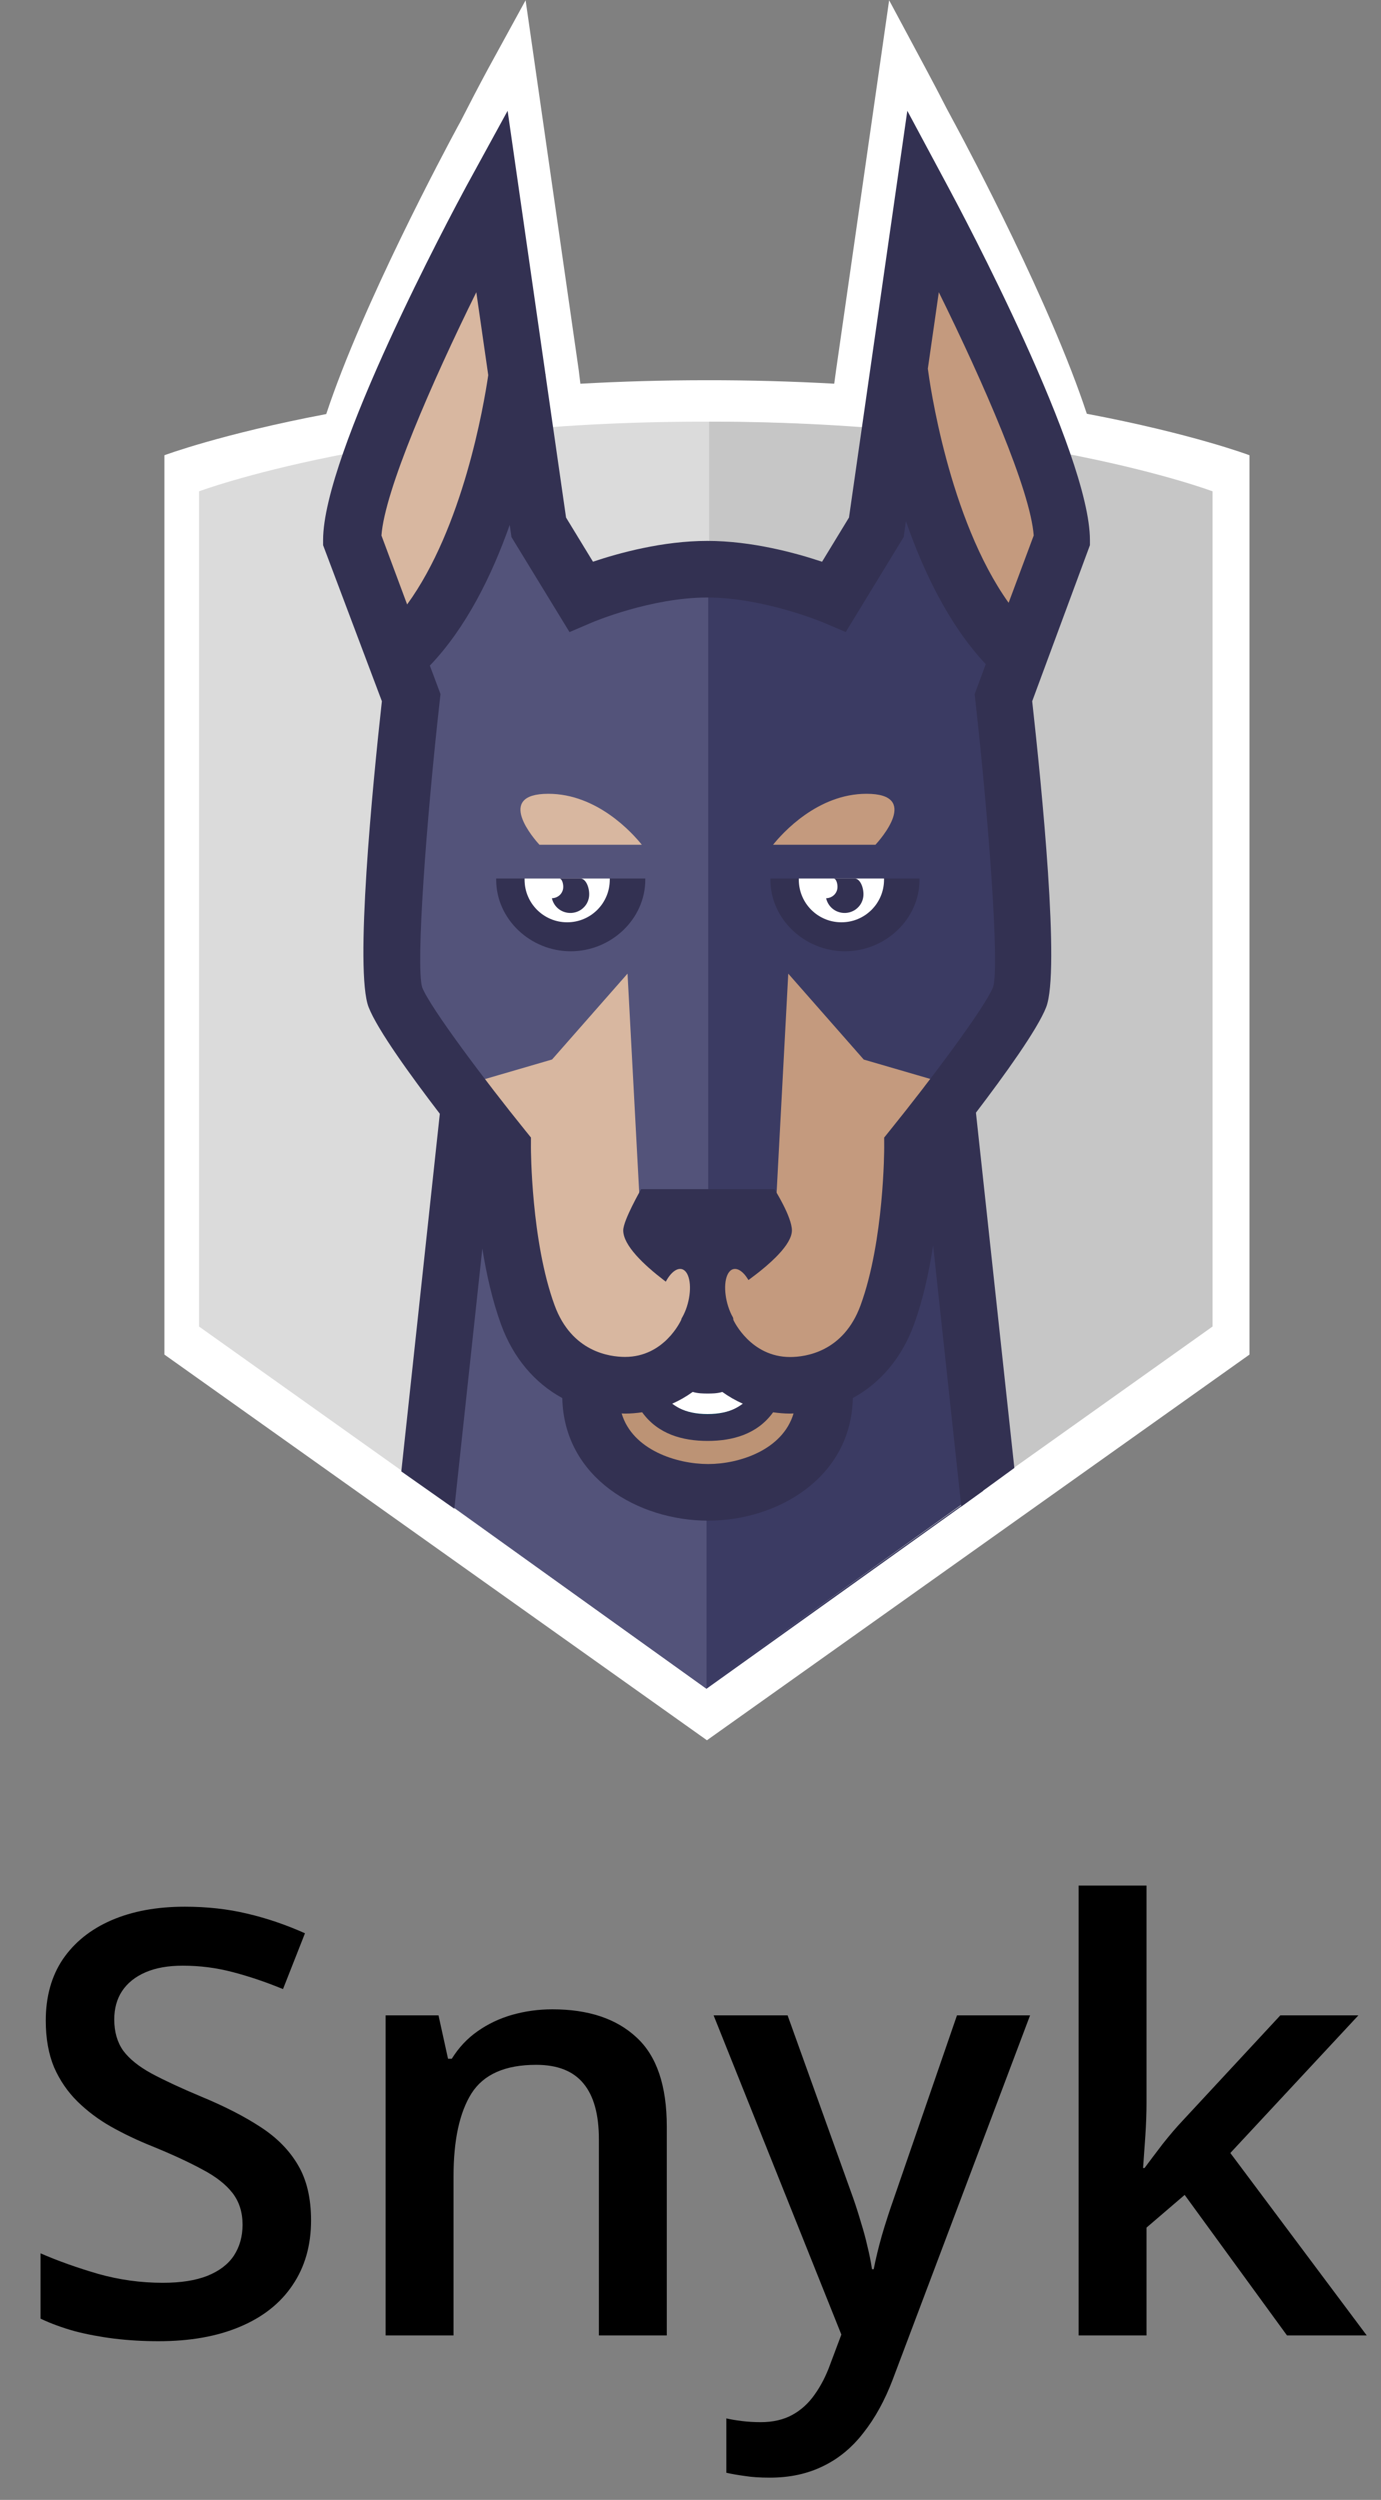
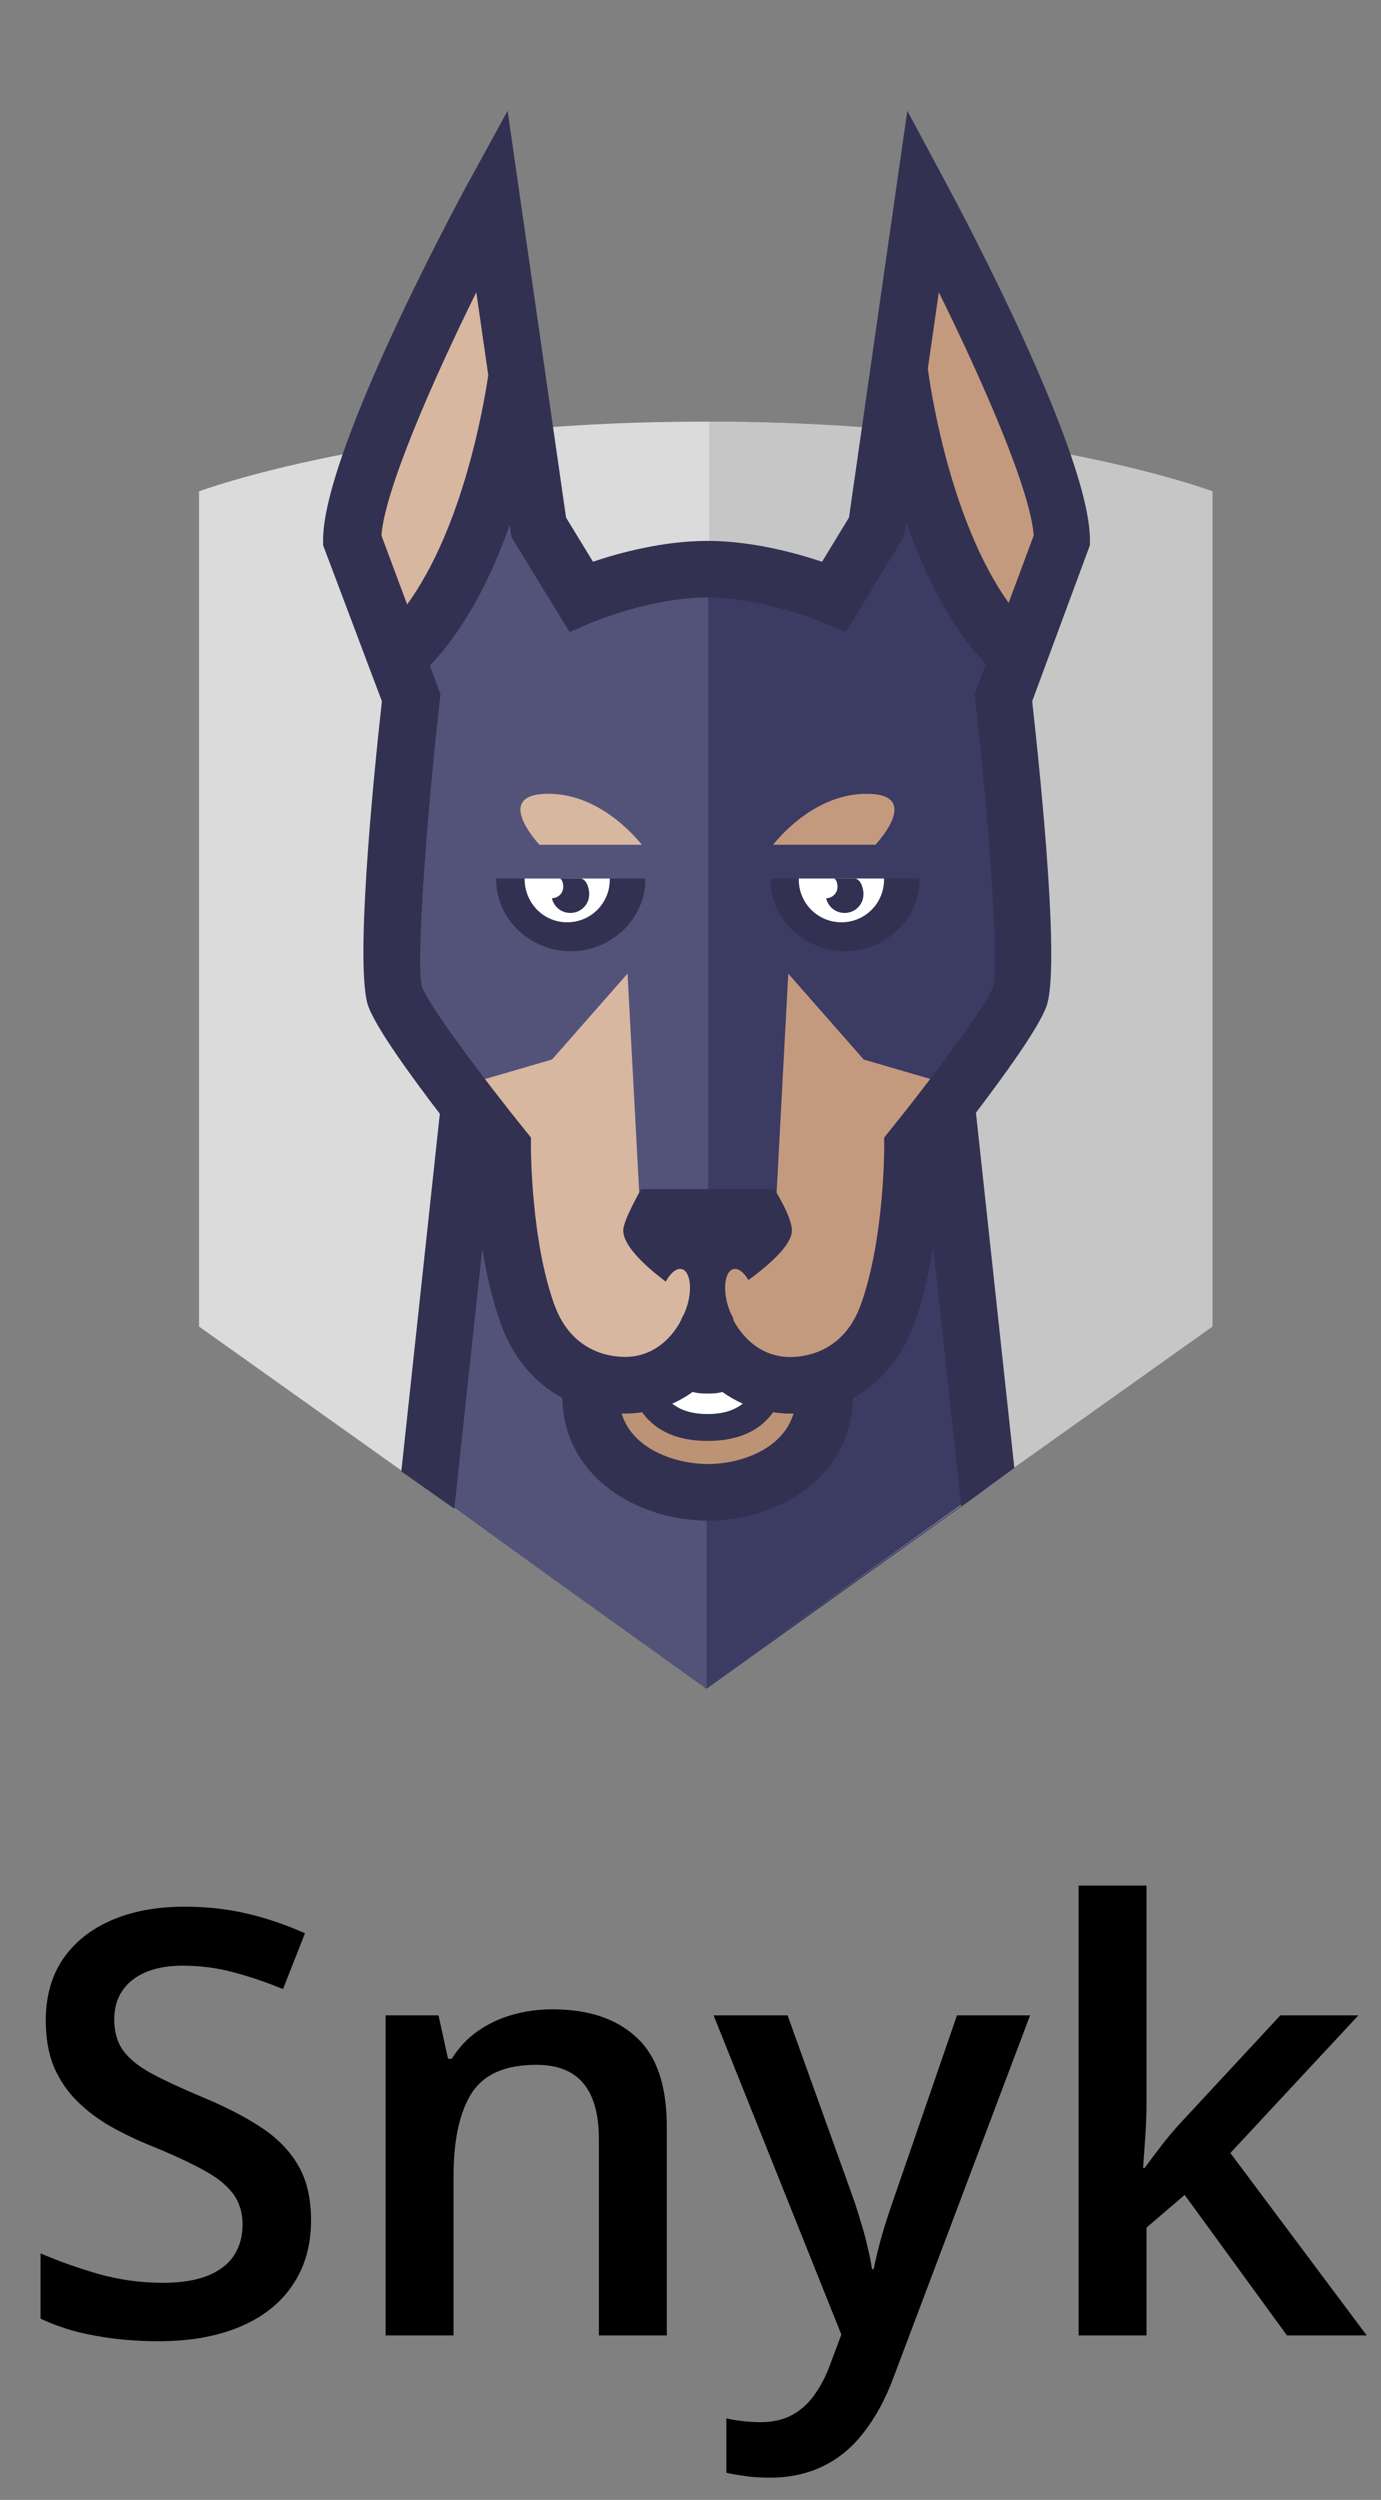
<svg xmlns="http://www.w3.org/2000/svg" width="42" height="76" viewBox="0 0 42 76" fill="none">
  <rect x="0" y="0" width="42" height="76" fill="#808080" stroke="none" />
  <path d="M9.46 67.502C9.46 68.264 9.272 68.92 8.897 69.471C8.528 70.022 7.995 70.443 7.298 70.736C6.606 71.029 5.78 71.176 4.819 71.176C4.351 71.176 3.902 71.149 3.475 71.097C3.047 71.044 2.643 70.968 2.262 70.868C1.887 70.763 1.544 70.637 1.233 70.49V68.504C1.755 68.732 2.338 68.94 2.982 69.128C3.627 69.31 4.283 69.4 4.951 69.4C5.496 69.4 5.947 69.33 6.305 69.189C6.668 69.043 6.938 68.838 7.113 68.574C7.289 68.305 7.377 67.991 7.377 67.634C7.377 67.253 7.274 66.931 7.069 66.667C6.864 66.403 6.554 66.163 6.138 65.946C5.728 65.724 5.212 65.486 4.591 65.234C4.169 65.064 3.765 64.871 3.378 64.654C2.997 64.438 2.657 64.183 2.358 63.89C2.06 63.597 1.822 63.251 1.646 62.852C1.477 62.448 1.392 61.974 1.392 61.429C1.392 60.702 1.564 60.081 1.91 59.565C2.262 59.05 2.754 58.654 3.387 58.379C4.025 58.103 4.77 57.966 5.619 57.966C6.293 57.966 6.926 58.036 7.518 58.177C8.115 58.317 8.701 58.517 9.275 58.774L8.607 60.471C8.08 60.254 7.567 60.081 7.069 59.952C6.577 59.823 6.073 59.759 5.558 59.759C5.112 59.759 4.734 59.826 4.424 59.961C4.113 60.096 3.876 60.286 3.712 60.532C3.554 60.773 3.475 61.06 3.475 61.394C3.475 61.769 3.565 62.085 3.747 62.343C3.935 62.595 4.222 62.826 4.608 63.037C5.001 63.248 5.505 63.482 6.12 63.74C6.829 64.033 7.43 64.341 7.922 64.663C8.42 64.985 8.801 65.372 9.064 65.823C9.328 66.269 9.46 66.828 9.46 67.502ZM16.799 61.086C17.895 61.086 18.747 61.37 19.356 61.938C19.972 62.501 20.279 63.406 20.279 64.654V71H18.214V65.041C18.214 64.285 18.059 63.72 17.748 63.345C17.438 62.964 16.957 62.773 16.307 62.773C15.363 62.773 14.707 63.063 14.338 63.644C13.975 64.224 13.793 65.064 13.793 66.166V71H11.727V61.27H13.336L13.626 62.589H13.74C13.951 62.249 14.212 61.971 14.523 61.754C14.839 61.531 15.19 61.364 15.577 61.253C15.97 61.142 16.377 61.086 16.799 61.086ZM21.703 61.27H23.953L25.948 66.825C26.036 67.077 26.115 67.326 26.186 67.572C26.262 67.812 26.326 68.05 26.379 68.284C26.438 68.519 26.484 68.753 26.52 68.987H26.572C26.631 68.683 26.713 68.343 26.818 67.968C26.93 67.587 27.053 67.206 27.188 66.825L29.104 61.27H31.327L27.152 72.336C26.912 72.969 26.616 73.508 26.265 73.953C25.919 74.404 25.509 74.744 25.034 74.973C24.56 75.207 24.018 75.324 23.408 75.324C23.115 75.324 22.86 75.307 22.644 75.272C22.427 75.242 22.242 75.21 22.09 75.175V73.522C22.213 73.552 22.368 73.578 22.556 73.602C22.743 73.625 22.936 73.637 23.136 73.637C23.505 73.637 23.824 73.564 24.094 73.417C24.363 73.27 24.592 73.062 24.779 72.793C24.967 72.529 25.122 72.228 25.245 71.888L25.588 70.974L21.703 61.27ZM34.869 57.324V63.934C34.869 64.232 34.857 64.561 34.834 64.918C34.81 65.269 34.787 65.601 34.764 65.911H34.808C34.96 65.706 35.142 65.466 35.352 65.19C35.569 64.915 35.774 64.675 35.968 64.47L38.938 61.27H41.312L37.418 65.454L41.566 71H39.141L36.029 66.728L34.869 67.722V71H32.804V57.324H34.869Z" fill="black" />
  <g clip-path="url(#clip0_1747_3882)">
-     <path d="M33.053 12.579C31.953 9.233 29.453 4.532 29.097 3.87L28.787 3.292C28.584 2.895 28.378 2.501 28.167 2.108L27.041 0.008L25.427 11.256L25.371 11.665C24.09 11.594 22.806 11.558 21.522 11.559C20.156 11.559 18.864 11.598 17.651 11.666L17.601 11.255L17.035 7.313C17.035 7.306 15.985 0.008 15.985 0.008L14.835 2.108C14.553 2.632 14.278 3.159 14.008 3.689L13.909 3.87C13.552 4.533 11.028 9.242 9.922 12.588C6.73 13.193 5 13.84 5 13.84V41.181L21.5 52.906L38 41.181V13.84C38 13.84 36.264 13.186 33.053 12.579Z" fill="white" />
    <path d="M28.599 33.806H21.487V21.86L14.271 33.457L13.149 45.365L21.376 51.261L21.487 51.34L29.901 45.323L28.599 33.806Z" fill="#3B3B63" />
    <path d="M21.365 51.218L6.054 40.329V14.937C6.054 14.937 11.716 12.819 21.386 12.819C31.057 12.819 36.676 14.937 36.676 14.937V40.329L21.365 51.218L21.365 51.218Z" fill="#DBDBDB" />
    <path d="M21.587 12.819L21.566 12.819V51.217H21.566L36.877 40.328V14.937C36.877 14.937 31.257 12.819 21.587 12.819Z" fill="#C6C6C6" />
    <path d="M29.859 45.298L28.56 33.806H21.447V51.314L29.859 45.298Z" fill="#3B3B63" />
    <path d="M13.149 45.365L21.487 51.34V21.86L14.271 33.457L13.149 45.365Z" fill="#53537A" />
    <path d="M25.076 41.971C25.076 43.941 23.23 44.918 21.538 44.918C19.845 44.918 17.962 43.941 17.962 41.971" fill="#BC9375" />
    <path d="M24.038 40.854C24.038 43.165 22.791 43.784 21.519 43.784C20.247 43.784 19 43.165 19 40.854" fill="#073251" />
    <path d="M21.519 42.99C20.16 42.99 19.499 41.995 19.499 39.951H20.147C20.147 42.344 21.073 42.344 21.519 42.344C21.964 42.344 22.891 42.344 22.891 39.951H23.539C23.539 41.995 22.878 42.99 21.519 42.99Z" fill="white" />
    <path d="M32.306 16.399C32.306 13.906 28.082 6.063 28.082 6.063L26.653 16.01L25.371 18.11L21.527 18.266L21.512 18.297V18.266L17.667 18.11L16.385 16.01L14.956 6.063C14.956 6.063 10.732 13.906 10.732 16.399L12.516 21.189C12.516 21.189 11.616 29.235 12.027 30.289C12.437 31.342 15.284 34.866 15.284 34.866C15.284 34.866 15.276 37.828 16.055 39.957C16.612 41.478 17.837 42.095 19.011 42.095C20.808 42.095 21.512 40.45 21.512 40.45C21.512 40.45 22.231 42.095 24.029 42.095C25.202 42.095 26.426 41.479 26.984 39.957C27.763 37.828 27.755 34.866 27.755 34.866C27.755 34.866 30.602 31.342 31.012 30.289C31.423 29.235 30.523 21.189 30.523 21.189L32.307 16.399H32.306Z" fill="#C49A7E" />
    <path d="M21.519 18.282L21.512 18.297V18.266L17.667 18.11L16.385 16.01L14.956 6.063C14.956 6.063 10.731 13.907 10.731 16.399L12.516 21.189C12.516 21.189 11.615 29.235 12.026 30.289C12.437 31.342 15.283 34.866 15.283 34.866C15.283 34.866 15.276 37.828 16.055 39.957C16.611 41.478 17.837 42.095 19.009 42.095C20.808 42.095 21.511 40.45 21.511 40.45C21.511 40.45 21.514 40.456 21.519 40.467V18.282H21.519Z" fill="#D8B7A0" />
    <path d="M30.561 21.66C30.234 20.977 30.699 19.36 30.699 19.36C28.032 16.633 27.364 10.947 27.364 10.947C26.866 12.739 25.784 18.022 25.784 18.022C25.784 18.022 23.793 17.282 21.528 17.279H21.511C21.387 17.279 21.264 17.282 21.142 17.286V39.579L21.311 39.826V39.704H21.415V39.826L21.416 39.704H21.623V39.826V39.704H21.729V39.826L23.572 37.141L23.973 29.6L26.269 32.212L29.227 33.073C29.227 33.073 30.333 32.287 30.333 32.29C30.803 31.634 30.959 31.075 31.073 30.785C31.483 29.73 30.561 21.661 30.561 21.661" fill="#3B3B63" />
    <path d="M21.54 17.279L21.532 17.278V17.279C19.266 17.282 17.275 18.021 17.275 18.021C17.275 18.021 16.192 12.739 15.694 10.947C15.694 10.947 15.028 16.633 12.36 19.36C12.36 19.36 12.825 20.977 12.498 21.66C12.498 21.66 11.575 29.73 11.986 30.783C12.1 31.073 12.257 31.632 12.726 32.288C12.726 32.285 13.833 33.072 13.833 33.072L16.79 32.21L19.085 29.599L19.487 37.14L21.33 39.825V39.703H21.436V39.825V39.703H21.539V17.279H21.54H21.54Z" fill="#53537A" />
    <path d="M26.886 26.708H23.43V26.744C23.43 27.947 24.474 28.92 25.698 28.92C26.922 28.92 27.965 27.946 27.965 26.744V26.708H26.886Z" fill="#333152" />
    <path d="M24.294 26.708V26.744C24.294 27.459 24.872 28.039 25.59 28.039C26.308 28.039 26.886 27.459 26.886 26.744V26.708H24.294Z" fill="white" />
    <path d="M25.99 26.708H25.383C25.377 26.708 25.372 26.711 25.366 26.712C25.442 26.728 25.483 26.898 25.467 27.011C25.456 27.093 25.415 27.167 25.352 27.221C25.29 27.276 25.209 27.306 25.125 27.307C25.175 27.534 25.36 27.715 25.606 27.75C25.92 27.794 26.21 27.579 26.255 27.267C26.287 27.037 26.176 26.708 25.99 26.708M18.545 26.708H15.09V26.744C15.09 27.947 16.134 28.92 17.357 28.92C18.581 28.92 19.625 27.946 19.625 26.744V26.708H18.545Z" fill="#333152" />
-     <path d="M15.954 26.708V26.744C15.954 27.459 16.532 28.039 17.249 28.039C17.968 28.039 18.545 27.459 18.545 26.744V26.708H15.954Z" fill="white" />
+     <path d="M15.954 26.708C15.954 27.459 16.532 28.039 17.249 28.039C17.968 28.039 18.545 27.459 18.545 26.744V26.708H15.954Z" fill="white" />
    <path d="M17.65 26.708H17.042C17.037 26.708 17.031 26.711 17.026 26.712C17.101 26.728 17.143 26.898 17.127 27.011C17.102 27.184 16.955 27.304 16.785 27.307C16.834 27.534 17.02 27.715 17.265 27.75C17.579 27.794 17.87 27.579 17.914 27.267C17.946 27.037 17.835 26.708 17.65 26.708" fill="#333152" />
    <path d="M26.625 25.682C26.77 25.524 28.002 24.132 26.354 24.132C24.866 24.132 23.795 25.328 23.511 25.682H26.625Z" fill="#C49A7E" />
    <path d="M19.52 25.682C19.236 25.328 18.165 24.132 16.676 24.132C15.03 24.132 16.262 25.524 16.406 25.682H19.52Z" fill="#D8B7A0" />
-     <path d="M14.295 26.695H20.596V26.105H14.295V26.695Z" fill="#53537A" />
    <path d="M30.675 18.326C28.843 15.761 28.268 11.59 28.218 11.209L28.552 8.884C29.913 11.642 31.34 14.914 31.438 16.28L30.675 18.326ZM30.207 29.997C29.957 30.638 28.229 32.926 27.081 34.346L26.89 34.584L26.891 34.888C26.891 34.916 26.89 37.72 26.172 39.683C25.653 41.101 24.5 41.255 24.029 41.255C22.836 41.255 22.321 40.166 22.303 40.126L22.235 39.106H20.785L20.72 40.12C20.699 40.166 20.197 41.252 19.01 41.252C18.538 41.252 17.386 41.1 16.866 39.681C16.15 37.726 16.147 34.916 16.147 34.887L16.148 34.583L15.957 34.346C14.809 32.927 13.082 30.639 12.838 30.014C12.643 29.338 12.964 24.968 13.374 21.305L13.397 21.102L13.073 20.235C14.185 19.075 14.965 17.478 15.502 15.958L15.555 16.328L17.32 19.216L18.009 18.922C18.026 18.914 19.795 18.165 21.512 18.165C23.218 18.165 25.015 18.915 25.032 18.922L25.721 19.215L27.483 16.327L27.552 15.845C28.085 17.38 28.864 19.005 29.98 20.192L29.642 21.102L29.664 21.305C30.074 24.968 30.396 29.338 30.207 29.997ZM20.444 42.674C20.664 42.577 20.872 42.457 21.067 42.316C21.234 42.365 21.395 42.365 21.519 42.365C21.642 42.365 21.801 42.366 21.968 42.317C22.163 42.457 22.372 42.577 22.591 42.674C22.302 42.889 21.946 43.011 21.52 43.011C21.091 43.011 20.733 42.89 20.444 42.674ZM21.538 44.509C20.59 44.509 19.241 44.088 18.906 42.971C18.94 42.972 18.974 42.975 19.009 42.975C19.192 42.975 19.364 42.959 19.53 42.935C20.011 43.602 20.76 43.806 21.519 43.806C22.279 43.806 23.03 43.604 23.512 42.936C23.677 42.958 23.847 42.975 24.029 42.975C24.064 42.975 24.099 42.972 24.134 42.971C23.802 44.087 22.472 44.509 21.538 44.509V44.509ZM11.601 16.28C11.699 14.914 13.125 11.642 14.486 8.884L14.849 11.405C14.71 12.348 14.078 16.045 12.382 18.376L11.601 16.28ZM33.148 16.42C33.148 13.787 29.275 6.499 28.832 5.677L27.594 3.368L25.82 15.734L25.001 17.078C24.211 16.813 22.865 16.444 21.511 16.444C20.158 16.444 18.821 16.812 18.034 17.077L17.215 15.734L16.592 11.399C16.593 11.392 16.594 11.383 16.594 11.378L16.589 11.377L15.438 3.368L14.174 5.677C13.731 6.499 9.826 13.787 9.826 16.42V16.574L11.614 21.318C11.328 23.904 10.782 29.522 11.211 30.62C11.478 31.306 12.506 32.724 13.376 33.86L12.205 44.733L13.817 45.867L14.669 37.957C14.792 38.726 14.973 39.539 15.241 40.273C15.611 41.284 16.265 42.049 17.101 42.503C17.151 44.924 19.41 46.23 21.538 46.23C23.648 46.23 25.888 44.923 25.937 42.502C26.772 42.048 27.425 41.283 27.794 40.273C28.074 39.509 28.257 38.659 28.379 37.864L29.236 45.802L30.849 44.628L29.681 33.827C30.543 32.696 31.552 31.299 31.817 30.62C32.245 29.523 31.678 23.904 31.392 21.318L33.148 16.574V16.42H33.148Z" fill="#333152" />
    <path d="M23.552 36.151H19.499C19.499 36.151 18.954 37.098 18.954 37.405C18.954 38.316 21.449 39.769 21.449 39.769C21.449 39.769 24.084 38.273 24.084 37.405C24.084 36.99 23.552 36.151 23.552 36.151Z" fill="#333152" />
    <path d="M22.771 38.931C22.545 38.532 22.253 38.459 22.119 38.767C21.986 39.075 22.062 39.648 22.288 40.047C22.514 40.446 22.806 40.519 22.939 40.211C23.074 39.903 22.997 39.329 22.771 38.931" fill="#C49A7E" />
    <path d="M20.267 38.931C20.04 39.329 19.965 39.903 20.098 40.211C20.232 40.519 20.523 40.446 20.75 40.047C20.976 39.648 21.052 39.075 20.918 38.767C20.785 38.459 20.493 38.532 20.267 38.931Z" fill="#D8B7A0" />
  </g>
  <defs>
    <clipPath id="clip0_1747_3882">
      <rect width="33" height="53" fill="white" transform="translate(5)" />
    </clipPath>
  </defs>
</svg>